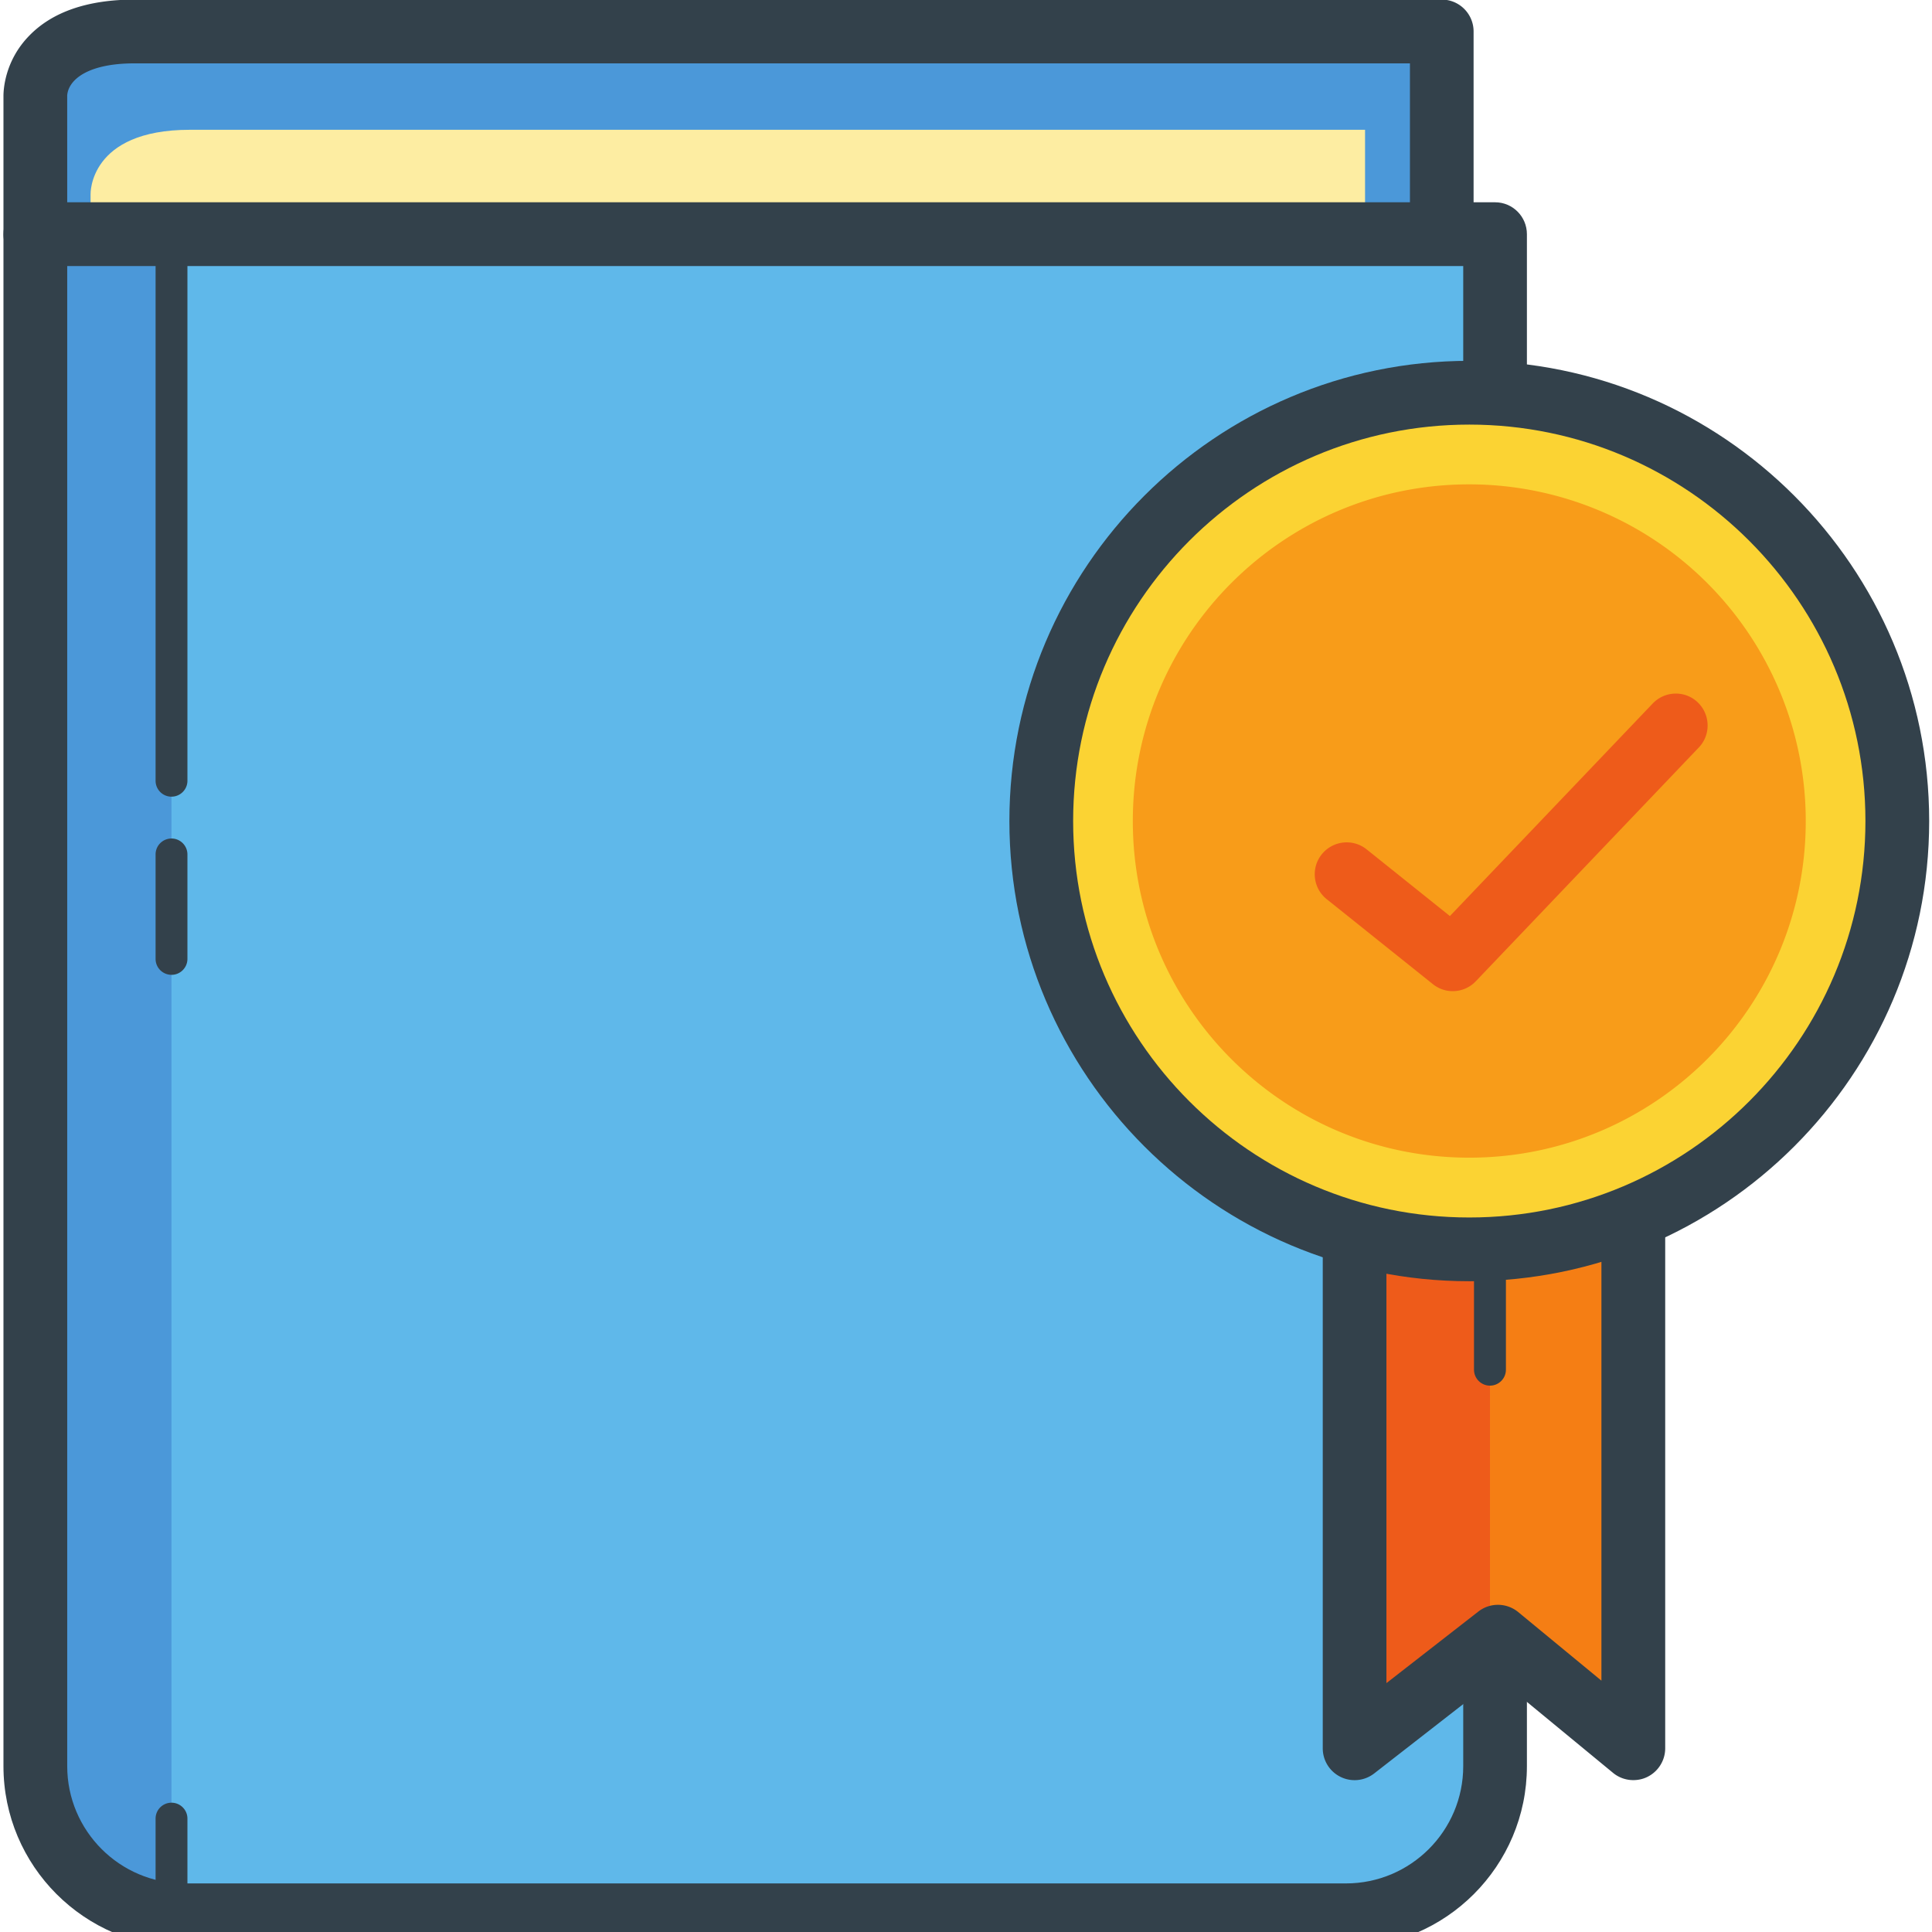
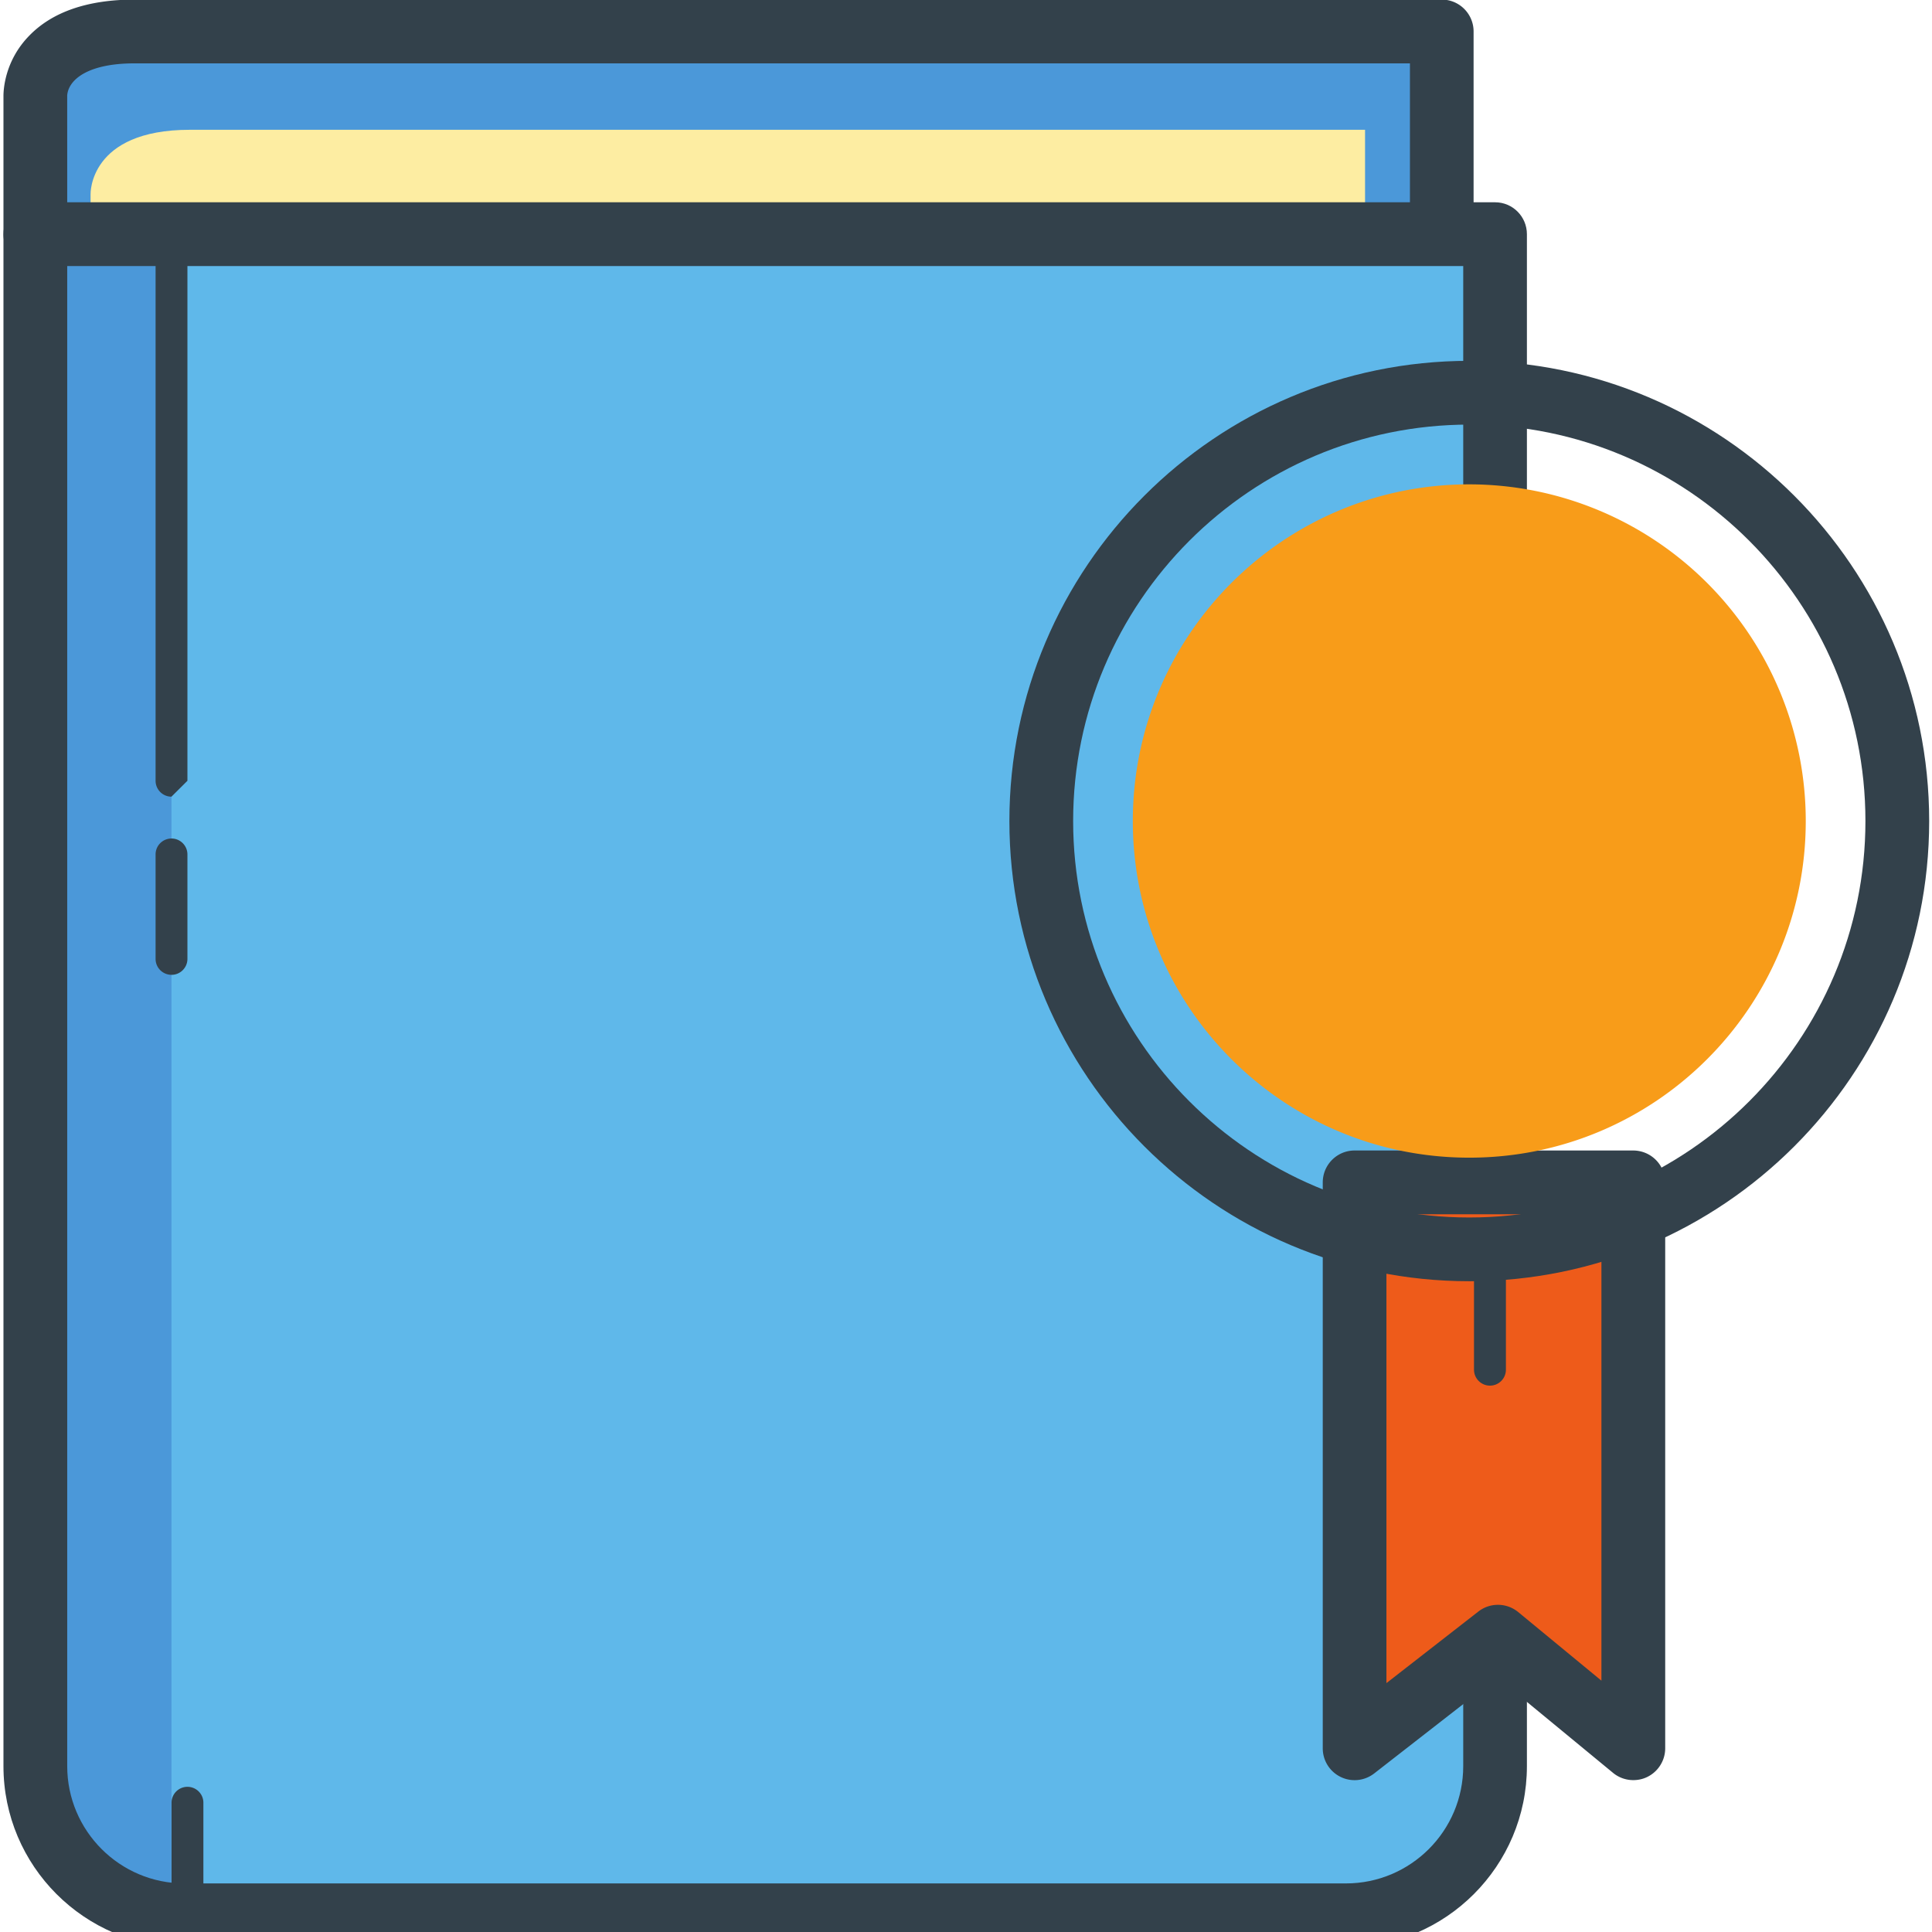
<svg xmlns="http://www.w3.org/2000/svg" width="128" height="128" viewBox="0 0 96 96">
  <style>.B{fill:rgb(20%,25.49%,29.41%)}.C{fill:rgb(29.41%,59.61%,85.1%)}.D{fill:rgb(93.329%,35.689%,10.199%)}</style>
  <g fill="rgb(100%,100%,100%)">
-     <path d="M0 0h96v96H0z" />
-     <path d="M0 0h96v96H0z" />
    <path d="M0 0h96v96H0z" />
  </g>
  <path d="M1.754 11.637V4.77S1.66 1.566 6.691 1.566h64.949v10.527l-69.887-.457" class="C" />
  <path d="M4.5 16.52V9.652s-.098-3.203 4.934-3.203h58.395v10.527L4.5 16.52" fill="rgb(99.219%,92.94%,63.53%)" />
  <path d="M3.34 10.063l66.719.438V3.148H6.691c-2.395 0-3.297.852-3.352 1.594v.023zm68.301 3.617l-69.895-.461a1.58 1.58 0 0 1-1.574-1.582V4.77c0-.316.066-1.75 1.277-2.992C2.602.586 4.367-.02 6.691-.02h64.949c.875 0 1.582.711 1.582 1.586v10.527a1.6 1.6 0 0 1-.465 1.125c-.297.293-.699.461-1.117.461" class="B" />
  <path d="M1.754 11.637v76.121c0 4.078 3.336 7.414 7.41 7.414h57.715c4.078 0 7.41-3.336 7.41-7.414V11.637H1.754" fill="rgb(37.25%,72.159%,91.759%)" />
  <path d="M8.52 11.637H1.754v76.121c0 3.859 2.992 7.051 6.766 7.379v-83.5" class="C" />
  <g class="B">
    <path d="M3.34 13.219v74.539c0 3.215 2.613 5.828 5.824 5.828h57.715c3.215 0 5.828-2.613 5.828-5.828V13.219zm63.539 83.535H9.164c-4.957 0-8.992-4.035-8.992-8.996V11.637c0-.875.711-1.586 1.582-1.586h72.535c.875 0 1.582.711 1.582 1.586v76.121c0 4.961-4.031 8.996-8.992 8.996" />
-     <path d="M8.52 39.586a.79.79 0 0 1-.789-.789v-27.16a.79.79 0 0 1 .789-.793c.438 0 .793.355.793.793v27.16c0 .434-.355.789-.793.789m0 56.758a.79.79 0 0 1-.789-.789v-5.191a.79.79 0 0 1 .789-.789c.438 0 .793.355.793.789v5.191c0 .434-.355.789-.793.789" />
+     <path d="M8.52 39.586a.79.79 0 0 1-.789-.789v-27.16a.79.79 0 0 1 .789-.793c.438 0 .793.355.793.793v27.16m0 56.758a.79.79 0 0 1-.789-.789v-5.191a.79.79 0 0 1 .789-.789c.438 0 .793.355.793.789v5.191c0 .434-.355.789-.793.789" />
    <path d="M8.52 48.438a.79.79 0 0 1-.789-.793v-5.187a.79.79 0 0 1 .789-.793c.438 0 .793.355.793.793v5.188c0 .438-.355.793-.793.793m60.925-1.462c-.437 0-.793-.355-.793-.793v-3.961c0-.437.355-.793.793-.793s.793.355.793.793v3.961c0 .438-.355.793-.793.793m0-7.657c-.437 0-.793-.355-.793-.793V27.703c0-.437.355-.793.793-.793s.793.355.793.793v10.824c0 .438-.355.793-.793.793" />
  </g>
  <path d="M81.156 86.871l-6.727-5.547-7.121 5.547V58.754h13.848v28.117" class="D" />
-   <path d="M74.035 81.633l.395-.309 6.727 5.547V58.754h-7.121v22.879" fill="rgb(96.078%,49.409%,7.84%)" />
  <path d="M68.891 60.336v23.297l4.566-3.555c.586-.457 1.406-.445 1.98.023l4.137 3.41V60.336zm12.266 28.117c-.359 0-.715-.121-1.004-.359l-5.75-4.738-6.121 4.766c-.48.371-1.125.438-1.668.172a1.58 1.58 0 0 1-.887-1.422V58.754c0-.875.707-1.586 1.582-1.586h13.848a1.59 1.59 0 0 1 1.586 1.586v28.117c0 .613-.355 1.172-.91 1.434-.215.102-.445.148-.676.148" class="B" />
-   <path d="M94.277 40.797a21.28 21.28 0 0 1-21.27 21.281 21.28 21.28 0 0 1-21.27-21.281c0-11.754 9.523-21.285 21.27-21.285s21.27 9.531 21.27 21.285" fill="rgb(98.43%,82.75%,20%)" />
  <path d="M73.008 21.098c-10.855 0-19.684 8.836-19.684 19.699s8.828 19.699 19.684 19.699 19.684-8.836 19.684-19.699-8.828-19.699-19.684-19.699zm0 42.566c-12.598 0-22.852-10.258-22.852-22.867S60.41 17.93 73.008 17.93s22.852 10.258 22.852 22.867-10.25 22.867-22.852 22.867" class="B" />
  <path d="M89.727 40.797c0 9.238-7.484 16.727-16.719 16.727s-16.719-7.488-16.719-16.727 7.488-16.73 16.719-16.73a16.73 16.73 0 0 1 16.719 16.73" fill="rgb(97.249%,61.179%,9.799%)" />
  <path d="M74.035 68.852c-.437 0-.793-.355-.793-.793v-4.949c0-.437.355-.793.793-.793s.793.355.793.793v4.949c0 .438-.355.793-.793.793" class="B" />
-   <path d="M72.188 49.25c-.348 0-.695-.113-.988-.348l-5.277-4.223c-.684-.547-.793-1.547-.246-2.227s1.539-.797 2.227-.25l4.141 3.316 10.078-10.562c.605-.633 1.609-.66 2.238-.055s.656 1.609.055 2.238L73.332 48.758a1.58 1.58 0 0 1-1.145.492" class="D" />
</svg>